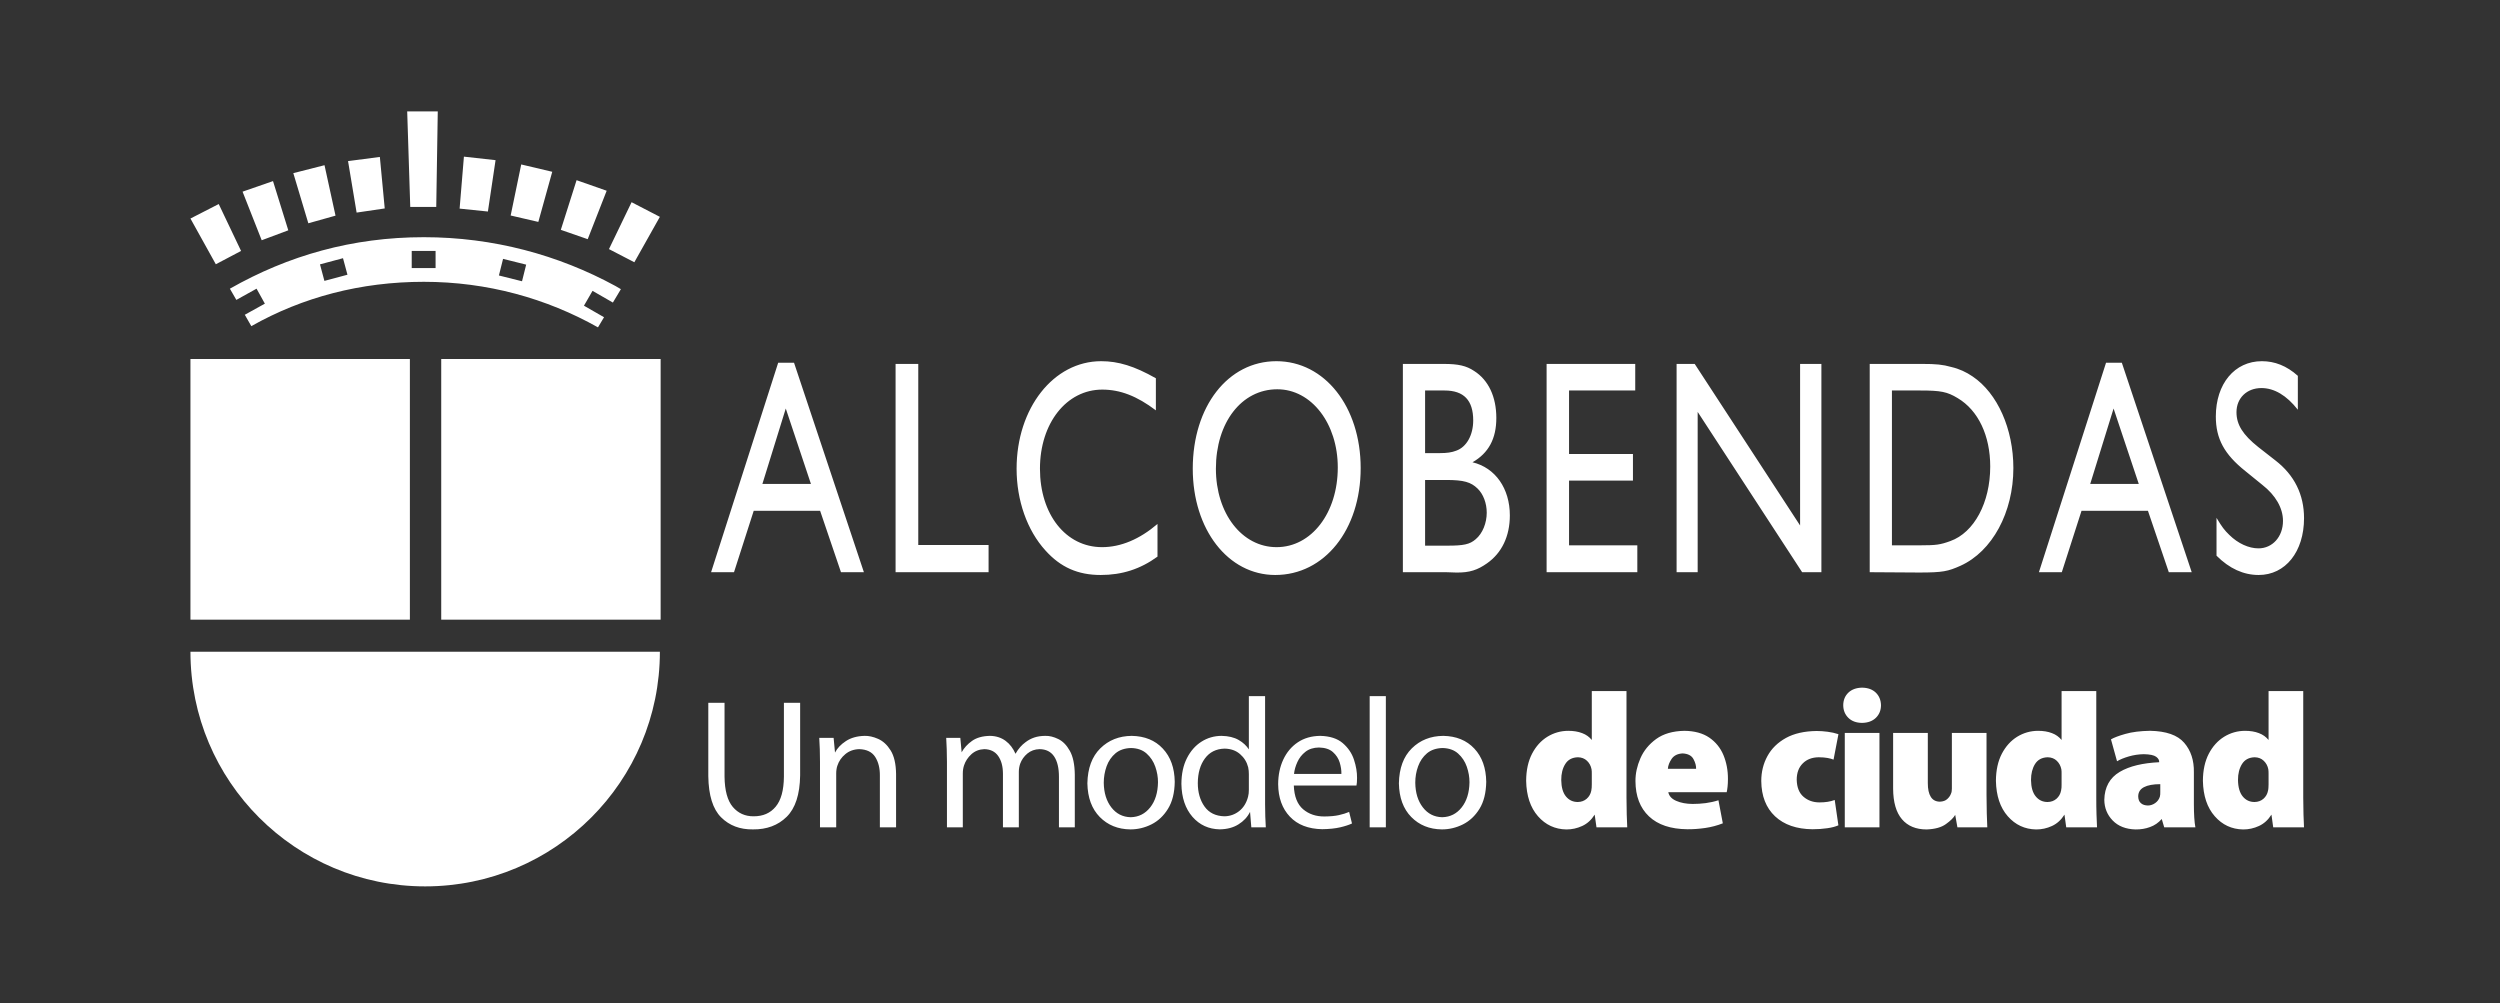
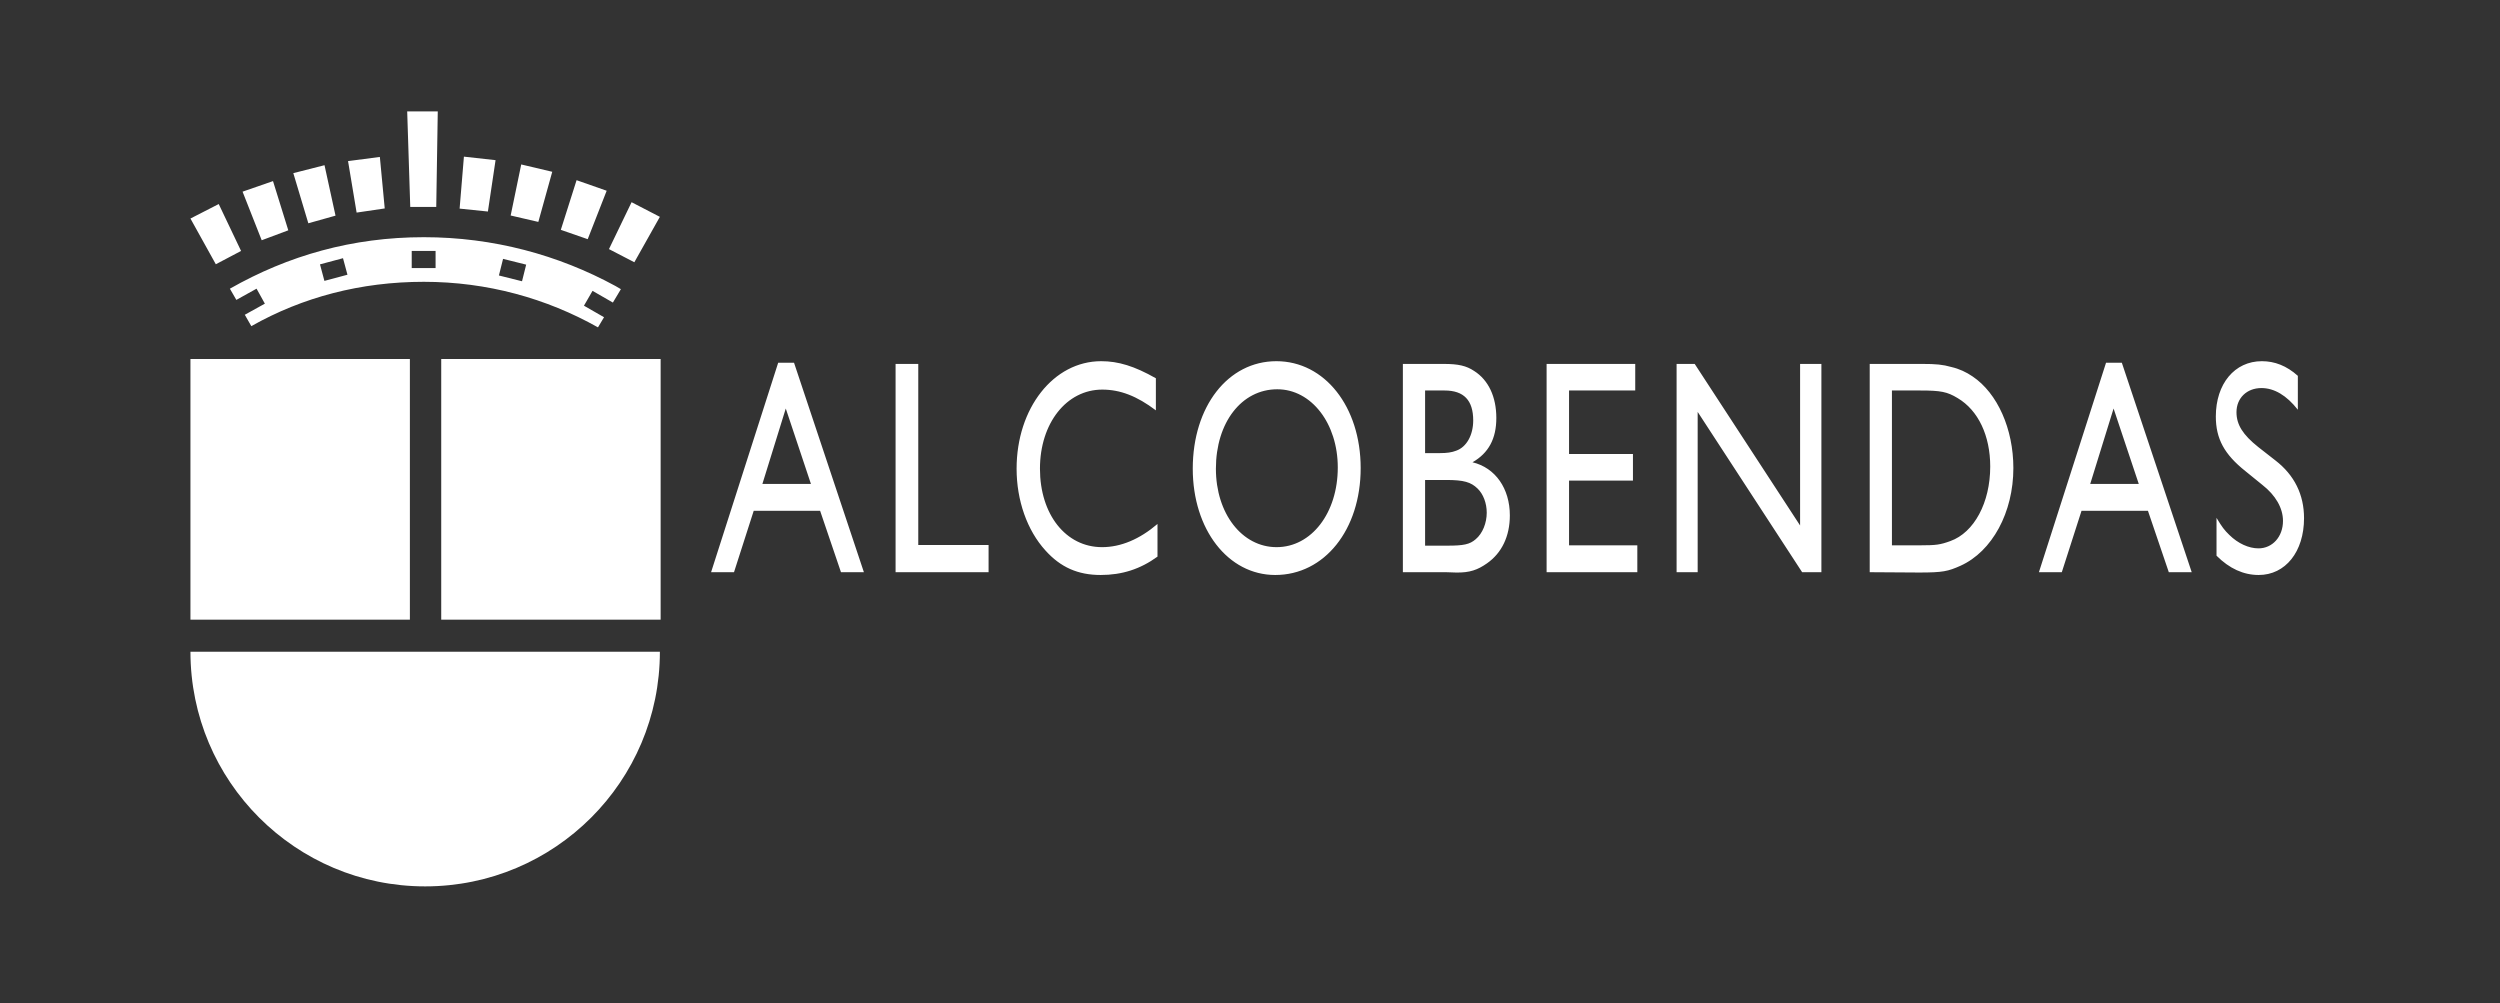
<svg xmlns="http://www.w3.org/2000/svg" width="100%" height="100%" viewBox="0 0 334 134" version="1.1" xml:space="preserve" style="fill-rule:evenodd;clip-rule:evenodd;stroke-linejoin:round;stroke-miterlimit:2;">
  <rect x="0" y="0" width="334" height="134" fill="#333333" stroke="none" />
  <g transform="matrix(1.333,0,0,1.333,0,0)">
    <g transform="matrix(2.491,0,0,2.491,18.756,8.964)">
-       <path d="M56.516,24.207L56.516,26.174C56.415,26.051 56.29,25.959 56.129,25.899C55.966,25.836 55.78,25.806 55.569,25.806C55.266,25.807 54.987,25.887 54.731,26.043C54.474,26.202 54.268,26.429 54.112,26.728C53.957,27.028 53.877,27.391 53.875,27.817C53.886,28.42 54.046,28.895 54.351,29.243C54.656,29.59 55.036,29.766 55.491,29.774C55.712,29.776 55.924,29.729 56.13,29.635C56.335,29.541 56.502,29.387 56.632,29.178L56.705,29.69L57.942,29.69C57.934,29.559 57.927,29.387 57.922,29.172C57.916,28.957 57.913,28.729 57.912,28.489L57.912,24.207L56.516,24.207ZM56.516,27.961C56.516,28.006 56.515,28.049 56.512,28.092C56.509,28.137 56.504,28.176 56.496,28.215C56.469,28.346 56.408,28.455 56.311,28.539C56.214,28.623 56.096,28.668 55.953,28.67C55.758,28.67 55.599,28.596 55.476,28.446C55.354,28.297 55.291,28.077 55.287,27.786C55.286,27.53 55.339,27.315 55.449,27.141C55.557,26.967 55.727,26.876 55.96,26.87C56.105,26.873 56.227,26.92 56.323,27.012C56.42,27.104 56.48,27.217 56.506,27.354C56.511,27.383 56.514,27.414 56.515,27.444L56.516,27.534L56.516,27.961ZM61.944,28.276C61.956,28.227 61.967,28.157 61.978,28.063C61.988,27.971 61.994,27.866 61.994,27.746C61.996,27.397 61.934,27.075 61.813,26.782C61.69,26.49 61.5,26.255 61.242,26.078C60.982,25.901 60.649,25.811 60.241,25.806C59.776,25.815 59.398,25.924 59.108,26.134C58.819,26.344 58.606,26.603 58.472,26.911C58.338,27.219 58.271,27.526 58.273,27.828C58.276,28.436 58.458,28.909 58.817,29.248C59.176,29.588 59.692,29.76 60.365,29.766C60.601,29.768 60.839,29.75 61.081,29.715C61.322,29.68 61.557,29.618 61.788,29.528L61.612,28.6C61.44,28.655 61.268,28.692 61.096,28.715C60.923,28.737 60.749,28.748 60.57,28.748C60.317,28.746 60.098,28.705 59.915,28.625C59.731,28.545 59.624,28.428 59.594,28.276L61.944,28.276ZM59.577,27.334C59.586,27.203 59.637,27.069 59.729,26.934C59.822,26.799 59.969,26.726 60.172,26.715C60.387,26.727 60.532,26.803 60.607,26.944C60.682,27.082 60.717,27.213 60.713,27.334L59.577,27.334ZM66.29,28.588C66.202,28.621 66.108,28.647 66.008,28.662C65.907,28.678 65.798,28.686 65.679,28.686C65.426,28.686 65.212,28.612 65.036,28.461C64.859,28.309 64.768,28.08 64.761,27.772C64.762,27.495 64.843,27.276 65.005,27.116C65.166,26.955 65.38,26.873 65.645,26.87C65.786,26.871 65.903,26.88 66.001,26.898C66.097,26.916 66.179,26.938 66.243,26.965L66.44,25.941C66.301,25.895 66.156,25.863 66.002,25.843C65.848,25.823 65.703,25.813 65.563,25.813C65.068,25.819 64.656,25.912 64.326,26.094C63.995,26.278 63.748,26.52 63.583,26.823C63.418,27.125 63.335,27.459 63.335,27.825C63.341,28.432 63.527,28.905 63.89,29.246C64.254,29.586 64.755,29.76 65.394,29.766C65.608,29.766 65.806,29.752 65.99,29.725C66.172,29.7 66.322,29.659 66.438,29.608L66.29,28.588ZM68.09,29.69L68.09,25.891L66.695,25.891L66.695,29.69L68.09,29.69ZM67.391,25.487C67.627,25.483 67.811,25.414 67.947,25.282C68.082,25.149 68.151,24.981 68.152,24.776C68.147,24.569 68.078,24.401 67.944,24.27C67.81,24.141 67.627,24.073 67.393,24.069C67.159,24.073 66.975,24.141 66.839,24.27C66.704,24.401 66.635,24.569 66.633,24.776C66.635,24.981 66.703,25.149 66.837,25.282C66.97,25.414 67.152,25.483 67.383,25.487L67.391,25.487ZM72.398,25.891L71.004,25.891L71.004,28.127C71.004,28.166 71.001,28.203 70.996,28.239C70.991,28.274 70.982,28.305 70.968,28.334C70.942,28.409 70.894,28.481 70.822,28.547C70.751,28.616 70.65,28.651 70.521,28.657C70.358,28.655 70.235,28.59 70.156,28.463C70.075,28.336 70.035,28.151 70.036,27.907L70.036,25.891L68.64,25.891L68.64,28.129C68.643,28.678 68.761,29.09 68.996,29.364C69.229,29.637 69.559,29.774 69.987,29.774C70.325,29.762 70.585,29.69 70.766,29.557C70.949,29.426 71.073,29.303 71.138,29.188L71.227,29.69L72.429,29.69C72.422,29.528 72.414,29.338 72.408,29.121C72.402,28.905 72.399,28.664 72.398,28.395L72.398,25.891ZM75.418,24.207L75.418,26.174C75.316,26.051 75.192,25.959 75.031,25.899C74.869,25.836 74.682,25.806 74.47,25.806C74.168,25.807 73.889,25.887 73.633,26.043C73.377,26.202 73.171,26.429 73.014,26.728C72.858,27.028 72.779,27.391 72.776,27.817C72.788,28.42 72.947,28.895 73.253,29.243C73.558,29.59 73.938,29.766 74.392,29.774C74.613,29.776 74.827,29.729 75.032,29.635C75.236,29.541 75.404,29.387 75.534,29.178L75.605,29.69L76.844,29.69C76.836,29.559 76.83,29.387 76.823,29.172C76.816,28.957 76.814,28.729 76.814,28.489L76.814,24.207L75.418,24.207ZM75.418,27.961C75.418,28.006 75.417,28.049 75.415,28.092C75.411,28.137 75.405,28.176 75.397,28.215C75.371,28.346 75.309,28.455 75.213,28.539C75.117,28.623 74.998,28.668 74.855,28.67C74.66,28.67 74.502,28.596 74.379,28.446C74.255,28.297 74.192,28.077 74.188,27.786C74.187,27.53 74.242,27.315 74.35,27.141C74.46,26.967 74.63,26.876 74.861,26.87C75.007,26.873 75.13,26.92 75.225,27.012C75.321,27.104 75.381,27.217 75.409,27.354C75.414,27.383 75.417,27.414 75.417,27.444L75.418,27.534L75.418,27.961ZM80.741,27.477C80.75,26.995 80.62,26.598 80.351,26.287C80.084,25.977 79.626,25.817 78.978,25.805C78.584,25.812 78.255,25.853 77.989,25.929C77.723,26.004 77.528,26.078 77.405,26.149L77.649,27.03C77.777,26.955 77.936,26.891 78.127,26.835C78.318,26.78 78.516,26.75 78.721,26.746C78.969,26.75 79.136,26.786 79.223,26.85C79.31,26.914 79.351,26.987 79.345,27.069C78.688,27.102 78.159,27.221 77.756,27.459C77.354,27.698 77.148,28.073 77.137,28.58C77.14,28.907 77.253,29.186 77.474,29.414C77.696,29.643 78.003,29.764 78.395,29.774C78.601,29.776 78.795,29.745 78.975,29.678C79.157,29.614 79.314,29.506 79.448,29.354L79.548,29.69L80.802,29.69C80.782,29.59 80.767,29.459 80.756,29.295C80.746,29.133 80.741,28.955 80.741,28.762L80.741,27.477ZM79.389,28.262L79.387,28.366C79.385,28.399 79.38,28.43 79.372,28.457C79.337,28.565 79.275,28.649 79.184,28.713C79.094,28.776 78.998,28.809 78.895,28.811C78.776,28.809 78.68,28.78 78.61,28.717C78.539,28.657 78.503,28.565 78.501,28.442C78.503,28.276 78.58,28.153 78.732,28.073C78.885,27.993 79.105,27.952 79.389,27.952L79.389,28.262ZM83.746,24.207L83.746,26.174C83.644,26.051 83.519,25.959 83.358,25.899C83.196,25.836 83.009,25.806 82.798,25.806C82.496,25.807 82.216,25.887 81.961,26.043C81.704,26.202 81.498,26.429 81.341,26.728C81.186,27.028 81.106,27.391 81.104,27.817C81.116,28.42 81.275,28.895 81.581,29.243C81.885,29.59 82.265,29.766 82.719,29.774C82.941,29.776 83.154,29.729 83.359,29.635C83.564,29.541 83.731,29.387 83.862,29.178L83.933,29.69L85.172,29.69C85.164,29.559 85.157,29.387 85.151,29.172C85.144,28.957 85.141,28.729 85.141,28.489L85.141,24.207L83.746,24.207ZM83.746,27.961C83.746,28.006 83.744,28.049 83.741,28.092C83.739,28.137 83.733,28.176 83.724,28.215C83.699,28.346 83.637,28.455 83.541,28.539C83.444,28.623 83.325,28.668 83.182,28.67C82.987,28.67 82.829,28.596 82.706,28.446C82.584,28.297 82.52,28.077 82.516,27.786C82.514,27.53 82.569,27.315 82.678,27.141C82.787,26.967 82.957,26.876 83.189,26.87C83.336,26.873 83.457,26.92 83.552,27.012C83.648,27.104 83.71,27.217 83.736,27.354C83.741,27.383 83.743,27.414 83.744,27.444L83.746,27.534L83.746,27.961ZM25.463,29.69L26.115,29.69L26.115,27.52C26.115,27.465 26.119,27.411 26.127,27.358C26.135,27.303 26.146,27.256 26.16,27.215C26.22,27.028 26.329,26.87 26.484,26.743C26.637,26.616 26.824,26.549 27.041,26.543C27.343,26.552 27.558,26.658 27.686,26.86C27.814,27.063 27.876,27.315 27.872,27.614L27.872,29.69L28.524,29.69L28.524,27.541C28.518,27.133 28.445,26.818 28.305,26.594C28.166,26.371 27.998,26.217 27.804,26.131C27.61,26.045 27.426,26.004 27.255,26.009C26.958,26.016 26.707,26.086 26.505,26.219C26.302,26.352 26.156,26.506 26.067,26.681L26.011,26.09L25.433,26.09C25.442,26.239 25.449,26.391 25.455,26.547C25.46,26.705 25.463,26.877 25.463,27.063L25.463,29.69ZM30.571,29.69L31.209,29.69L31.209,27.52C31.209,27.463 31.213,27.407 31.221,27.352C31.23,27.297 31.243,27.246 31.258,27.198C31.315,27.026 31.413,26.876 31.555,26.747C31.696,26.619 31.87,26.551 32.075,26.543C32.323,26.549 32.509,26.641 32.634,26.821C32.76,27.002 32.823,27.237 32.824,27.53L32.824,29.69L33.463,29.69L33.463,27.461C33.463,27.403 33.467,27.344 33.477,27.289C33.487,27.233 33.5,27.18 33.516,27.133C33.576,26.969 33.673,26.832 33.808,26.719C33.943,26.608 34.106,26.548 34.296,26.543C34.557,26.546 34.753,26.644 34.883,26.837C35.012,27.03 35.077,27.303 35.077,27.655L35.077,29.69L35.715,29.69L35.715,27.571C35.71,27.157 35.642,26.836 35.514,26.61C35.386,26.381 35.231,26.224 35.049,26.136C34.867,26.047 34.694,26.004 34.527,26.009C34.359,26.01 34.213,26.032 34.086,26.075C33.959,26.118 33.842,26.18 33.735,26.262C33.66,26.316 33.588,26.381 33.519,26.459C33.45,26.537 33.386,26.627 33.329,26.73C33.235,26.514 33.107,26.341 32.931,26.21C32.756,26.08 32.546,26.012 32.299,26.009C32.002,26.015 31.762,26.082 31.581,26.211C31.399,26.339 31.259,26.493 31.162,26.669L31.109,26.09L30.541,26.09C30.549,26.239 30.556,26.391 30.562,26.547C30.568,26.705 30.571,26.877 30.571,27.063L30.571,29.69ZM37.956,29.772C38.248,29.772 38.528,29.705 38.797,29.571C39.067,29.436 39.29,29.227 39.464,28.944C39.639,28.662 39.73,28.299 39.736,27.856C39.728,27.299 39.569,26.854 39.257,26.522C38.947,26.188 38.529,26.018 38.005,26.009C37.497,26.014 37.076,26.181 36.741,26.512C36.407,26.842 36.233,27.311 36.221,27.918C36.232,28.495 36.398,28.946 36.72,29.274C37.042,29.6 37.451,29.766 37.949,29.772L37.956,29.772ZM37.961,29.282C37.64,29.274 37.382,29.141 37.184,28.885C36.987,28.629 36.886,28.301 36.88,27.897C36.88,27.664 36.919,27.444 36.995,27.231C37.072,27.02 37.192,26.846 37.354,26.709C37.516,26.575 37.725,26.504 37.98,26.498C38.238,26.504 38.446,26.578 38.605,26.721C38.764,26.864 38.88,27.039 38.954,27.25C39.027,27.459 39.063,27.668 39.062,27.877C39.055,28.293 38.952,28.629 38.75,28.885C38.547,29.141 38.288,29.274 37.968,29.282L37.961,29.282ZM42.718,24.411L42.718,26.553C42.623,26.407 42.491,26.28 42.308,26.174C42.126,26.069 41.896,26.014 41.62,26.009C41.324,26.01 41.054,26.088 40.81,26.243C40.567,26.397 40.372,26.619 40.226,26.907C40.08,27.194 40.006,27.539 40.004,27.942C40.013,28.496 40.163,28.936 40.449,29.266C40.736,29.594 41.102,29.762 41.547,29.77C41.842,29.766 42.093,29.7 42.301,29.569C42.509,29.44 42.665,29.272 42.766,29.067L42.817,29.69L43.4,29.69C43.391,29.561 43.384,29.416 43.379,29.252C43.374,29.088 43.371,28.924 43.371,28.76L43.371,24.411L42.718,24.411ZM42.718,28.178C42.719,28.28 42.709,28.373 42.686,28.459C42.622,28.705 42.502,28.899 42.328,29.036C42.154,29.172 41.955,29.243 41.731,29.245C41.379,29.235 41.112,29.102 40.933,28.85C40.754,28.596 40.664,28.282 40.664,27.907C40.667,27.502 40.762,27.172 40.95,26.918C41.138,26.662 41.404,26.53 41.745,26.522C41.993,26.527 42.2,26.6 42.364,26.743C42.529,26.885 42.638,27.063 42.691,27.274C42.701,27.319 42.708,27.366 42.712,27.414C42.716,27.463 42.718,27.51 42.718,27.553L42.718,28.178ZM47.048,28.008C47.055,27.973 47.061,27.93 47.065,27.881C47.069,27.83 47.071,27.772 47.071,27.703C47.074,27.475 47.034,27.229 46.948,26.969C46.863,26.709 46.712,26.487 46.496,26.301C46.28,26.116 45.978,26.018 45.59,26.009C45.239,26.013 44.937,26.1 44.685,26.27C44.432,26.441 44.239,26.672 44.103,26.963C43.967,27.254 43.899,27.584 43.897,27.952C43.902,28.496 44.059,28.934 44.369,29.26C44.677,29.586 45.111,29.754 45.669,29.764C45.954,29.76 46.197,29.735 46.396,29.688C46.596,29.641 46.754,29.588 46.868,29.534L46.753,29.069C46.635,29.12 46.498,29.162 46.339,29.198C46.183,29.233 45.989,29.25 45.757,29.252C45.42,29.254 45.134,29.159 44.9,28.961C44.668,28.762 44.543,28.446 44.527,28.008L47.048,28.008ZM44.535,27.541C44.551,27.383 44.596,27.225 44.671,27.061C44.744,26.899 44.851,26.762 44.993,26.651C45.135,26.539 45.317,26.481 45.539,26.477C45.781,26.483 45.968,26.543 46.1,26.661C46.232,26.778 46.323,26.918 46.373,27.08C46.422,27.245 46.446,27.397 46.441,27.541L44.535,27.541ZM47.579,29.69L48.23,29.69L48.23,24.411L47.579,24.411L47.579,29.69ZM50.489,29.772C50.781,29.772 51.061,29.705 51.331,29.571C51.6,29.436 51.823,29.227 51.998,28.944C52.172,28.662 52.262,28.299 52.269,27.856C52.261,27.299 52.102,26.854 51.791,26.522C51.48,26.188 51.062,26.018 50.539,26.009C50.03,26.014 49.609,26.181 49.274,26.512C48.94,26.842 48.766,27.311 48.755,27.918C48.765,28.495 48.931,28.946 49.253,29.274C49.574,29.6 49.984,29.766 50.481,29.772L50.489,29.772ZM50.494,29.282C50.173,29.274 49.915,29.141 49.718,28.885C49.52,28.629 49.42,28.301 49.414,27.897C49.413,27.664 49.451,27.444 49.529,27.231C49.606,27.02 49.725,26.846 49.887,26.709C50.049,26.575 50.258,26.504 50.513,26.498C50.77,26.504 50.979,26.578 51.138,26.721C51.297,26.864 51.414,27.039 51.487,27.25C51.559,27.459 51.596,27.668 51.595,27.877C51.588,28.293 51.484,28.629 51.283,28.885C51.082,29.141 50.82,29.274 50.501,29.282L50.494,29.282ZM20.969,24.678L20.969,27.633C20.98,28.403 21.152,28.955 21.484,29.286C21.817,29.618 22.244,29.78 22.766,29.772C23.32,29.778 23.772,29.61 24.122,29.266C24.471,28.922 24.652,28.37 24.664,27.604L24.664,24.678L24.011,24.678L24.011,27.651C24.006,28.2 23.895,28.602 23.678,28.86C23.462,29.12 23.167,29.246 22.794,29.245C22.449,29.248 22.17,29.121 21.954,28.868C21.739,28.612 21.629,28.205 21.622,27.651L21.622,24.678L20.969,24.678Z" style="fill:white;" />
      <path d="M24.418,10.995L23.781,10.995L21.081,19.424L22.003,19.424L22.796,16.954L25.468,16.954L26.307,19.424L27.229,19.424L24.418,10.995ZM84.924,11.523C84.472,11.118 83.993,10.934 83.476,10.934C82.38,10.934 81.624,11.843 81.624,13.158C81.624,14.055 81.965,14.681 82.814,15.357L83.495,15.91C84.03,16.328 84.326,16.844 84.326,17.36C84.326,17.999 83.901,18.465 83.339,18.465C82.952,18.465 82.518,18.27 82.169,17.926C81.965,17.728 81.873,17.606 81.652,17.237L81.652,18.76C82.169,19.278 82.739,19.536 83.347,19.536C84.426,19.536 85.173,18.601 85.173,17.249C85.173,16.304 84.786,15.517 84.021,14.927L83.33,14.387C82.713,13.895 82.455,13.49 82.455,12.986C82.455,12.42 82.869,12.015 83.459,12.015C83.974,12.015 84.472,12.31 84.924,12.887L84.924,11.523ZM77.51,12.838L78.524,15.873L76.57,15.873L77.51,12.838ZM77.842,10.995L77.207,10.995L74.506,19.424L75.427,19.424L76.22,16.954L78.893,16.954L79.732,19.424L80.654,19.424L77.842,10.995ZM68.592,12.113L69.726,12.113C70.555,12.113 70.814,12.162 71.238,12.42C72.067,12.912 72.547,13.932 72.547,15.173C72.547,16.623 71.901,17.828 70.943,18.171C70.537,18.319 70.363,18.342 69.755,18.342L68.592,18.342L68.592,12.113ZM67.698,11.044L67.698,19.424L69.689,19.437C70.648,19.437 70.851,19.387 71.348,19.166C72.63,18.588 73.478,17.016 73.478,15.235C73.478,13.662 72.842,12.224 71.838,11.548C71.588,11.376 71.302,11.241 70.98,11.167C70.638,11.069 70.363,11.044 69.818,11.044L67.698,11.044ZM65.754,11.044L64.897,11.044L64.897,17.544L60.657,11.044L59.928,11.044L59.928,19.424L60.776,19.424L60.776,12.974L64.979,19.424L65.754,19.424L65.754,11.044ZM58.264,11.044L54.698,11.044L54.698,19.424L58.348,19.424L58.348,18.342L55.601,18.342L55.601,15.738L58.172,15.738L58.172,14.669L55.601,14.669L55.601,12.113L58.264,12.113L58.264,11.044ZM49.809,15.713L50.657,15.713C51.367,15.713 51.653,15.799 51.92,16.058C52.15,16.279 52.289,16.647 52.289,17.029C52.289,17.446 52.123,17.864 51.845,18.097C51.606,18.306 51.357,18.356 50.704,18.356L49.809,18.356L49.809,15.713ZM49.809,12.113L50.593,12.113C51.367,12.113 51.745,12.506 51.745,13.317C51.745,13.908 51.477,14.387 51.063,14.534C50.878,14.607 50.675,14.632 50.418,14.632L49.809,14.632L49.809,12.113ZM48.915,11.044L48.915,19.424L50.657,19.424L51.045,19.437C51.606,19.45 51.929,19.327 52.297,19.069C52.897,18.651 53.219,17.974 53.219,17.139C53.219,16.058 52.638,15.222 51.716,15.001C52.362,14.632 52.675,14.055 52.675,13.219C52.675,12.371 52.362,11.695 51.782,11.327C51.468,11.118 51.145,11.044 50.565,11.044L48.915,11.044ZM43.862,12.064C45.236,12.064 46.296,13.441 46.296,15.21C46.296,17.04 45.236,18.416 43.834,18.416C42.443,18.416 41.392,17.065 41.392,15.259C41.392,13.404 42.424,12.064 43.862,12.064ZM43.825,10.934C41.88,10.934 40.461,12.752 40.461,15.259C40.461,17.704 41.88,19.536 43.779,19.536C45.76,19.536 47.217,17.717 47.217,15.235C47.217,12.765 45.769,10.934 43.825,10.934ZM38.977,11.621C38.111,11.13 37.465,10.934 36.775,10.934C34.857,10.934 33.373,12.826 33.373,15.259C33.373,16.537 33.797,17.742 34.535,18.551C35.143,19.228 35.843,19.536 36.756,19.536C37.613,19.536 38.35,19.301 39.042,18.797L39.042,17.483C38.323,18.097 37.567,18.416 36.811,18.416C35.355,18.416 34.313,17.102 34.313,15.259C34.313,13.428 35.382,12.077 36.82,12.077C37.54,12.077 38.213,12.335 38.977,12.912L38.977,11.621ZM29.417,11.044L28.504,11.044L28.504,19.424L32.246,19.424L32.246,18.33L29.417,18.33L29.417,11.044ZM24.086,12.838L25.099,15.873L23.145,15.873L24.086,12.838Z" style="fill:white;" />
      <path d="M0.133,10.845L8.962,10.845L8.962,21.334L0.133,21.334L0.133,10.845ZM17.13,8.575L17.452,8.036L17.231,7.907C14.936,6.658 12.317,5.945 9.524,5.945C6.646,5.945 4.064,6.683 1.72,8.017L1.98,8.468L2.793,8.016L3.127,8.619L2.32,9.066L2.582,9.524C4.648,8.355 6.991,7.74 9.524,7.74C12.071,7.74 14.457,8.405 16.53,9.573L16.774,9.165L15.966,8.701L16.311,8.104L17.13,8.575ZM12.711,6.817L13.641,7.049L13.474,7.718L12.544,7.485L12.711,6.817ZM9.036,6.498L9.996,6.498L9.996,7.187L9.036,7.187L9.036,6.498ZM5.345,7.038L6.271,6.79L6.45,7.455L5.523,7.703L5.345,7.038ZM10.223,10.845L19.051,10.845L19.051,21.334L10.223,21.334L10.223,10.845ZM19.021,22.623C19.021,27.838 14.792,32.065 9.577,32.065C4.361,32.065 0.133,27.838 0.133,22.623L19.021,22.623ZM2.17,6.498L1.271,4.611L0.133,5.194L1.154,7.034L2.17,6.498ZM4.07,5.668L3.455,3.688L2.23,4.113L3,6.068L4.07,5.668ZM5.97,5.078L5.527,3.048L4.272,3.368L4.876,5.385L5.97,5.078ZM7.95,4.788L7.754,2.716L6.474,2.883L6.819,4.955L7.95,4.788ZM8.854,0.884L10.084,0.884L10.023,4.728L8.977,4.728L8.854,0.884ZM12.101,4.912L12.409,2.846L11.136,2.704L10.963,4.795L12.101,4.912ZM14.13,5.33L14.69,3.313L13.442,3.018L13.017,5.072L14.13,5.33ZM16.117,6.025L16.88,4.076L15.669,3.651L15.035,5.649L16.117,6.025ZM17.993,6.953L19.02,5.126L17.882,4.537L16.972,6.424L17.993,6.953Z" style="fill:white;" />
    </g>
  </g>
</svg>